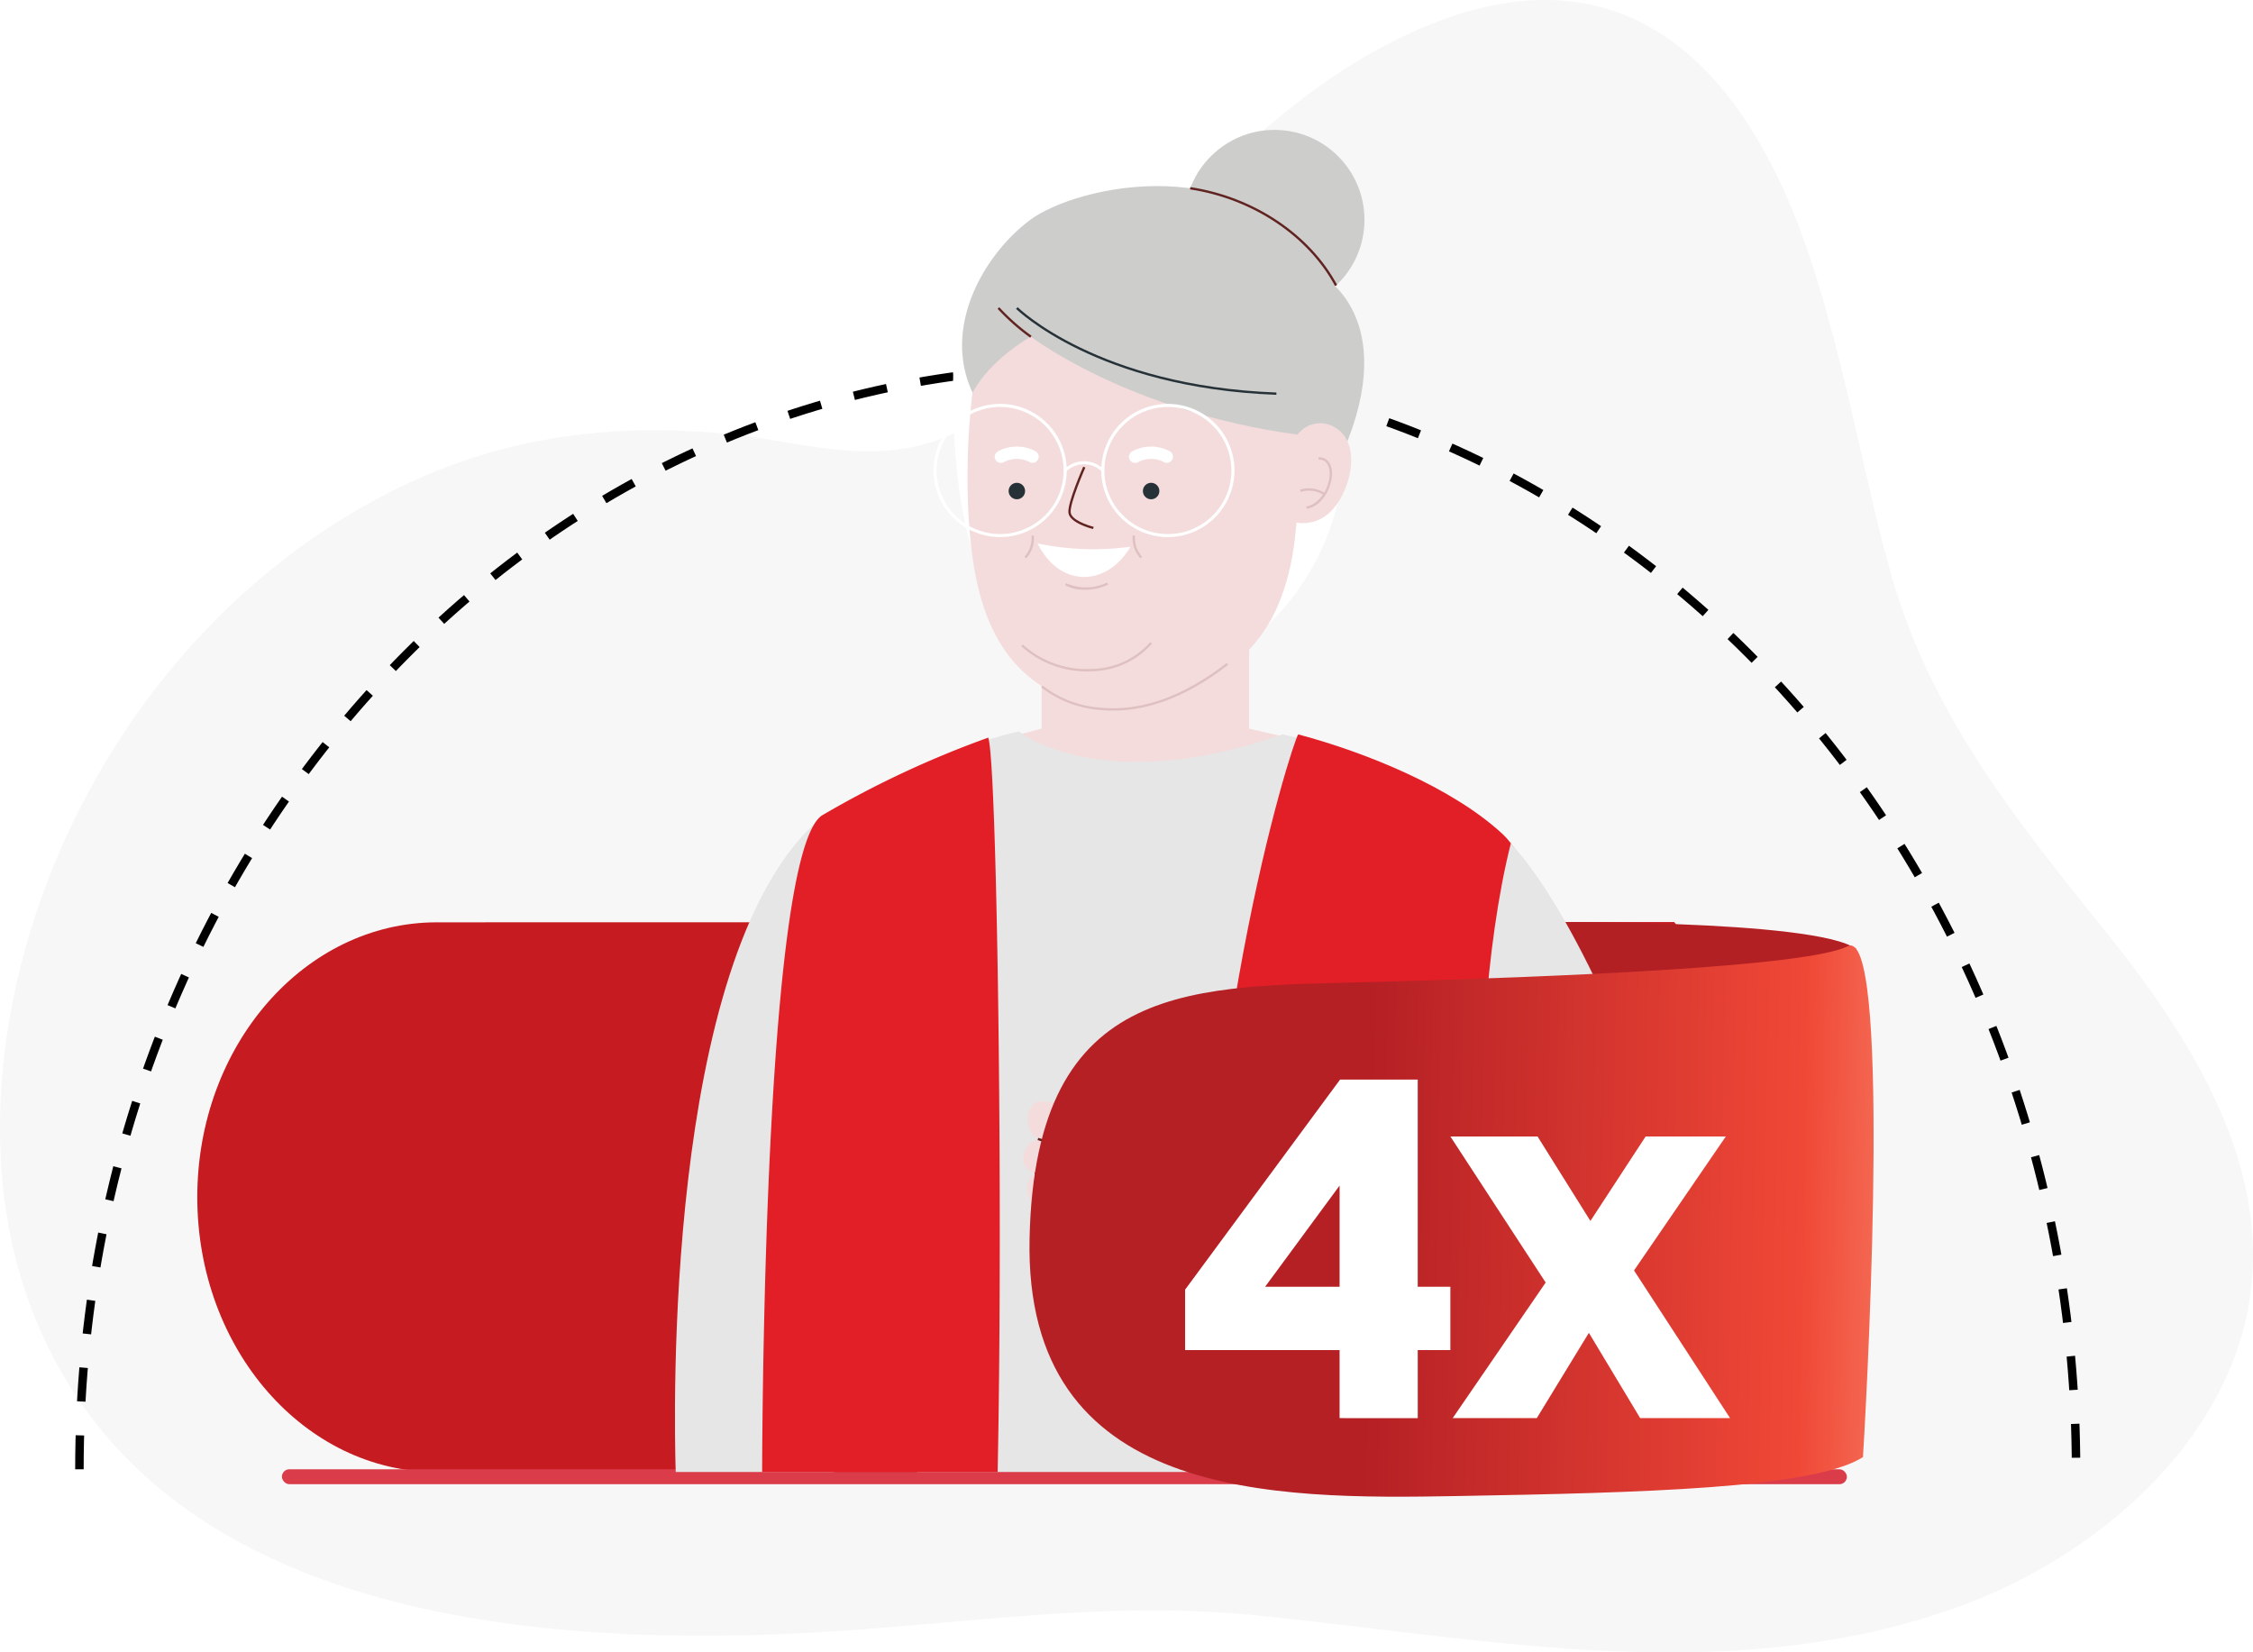
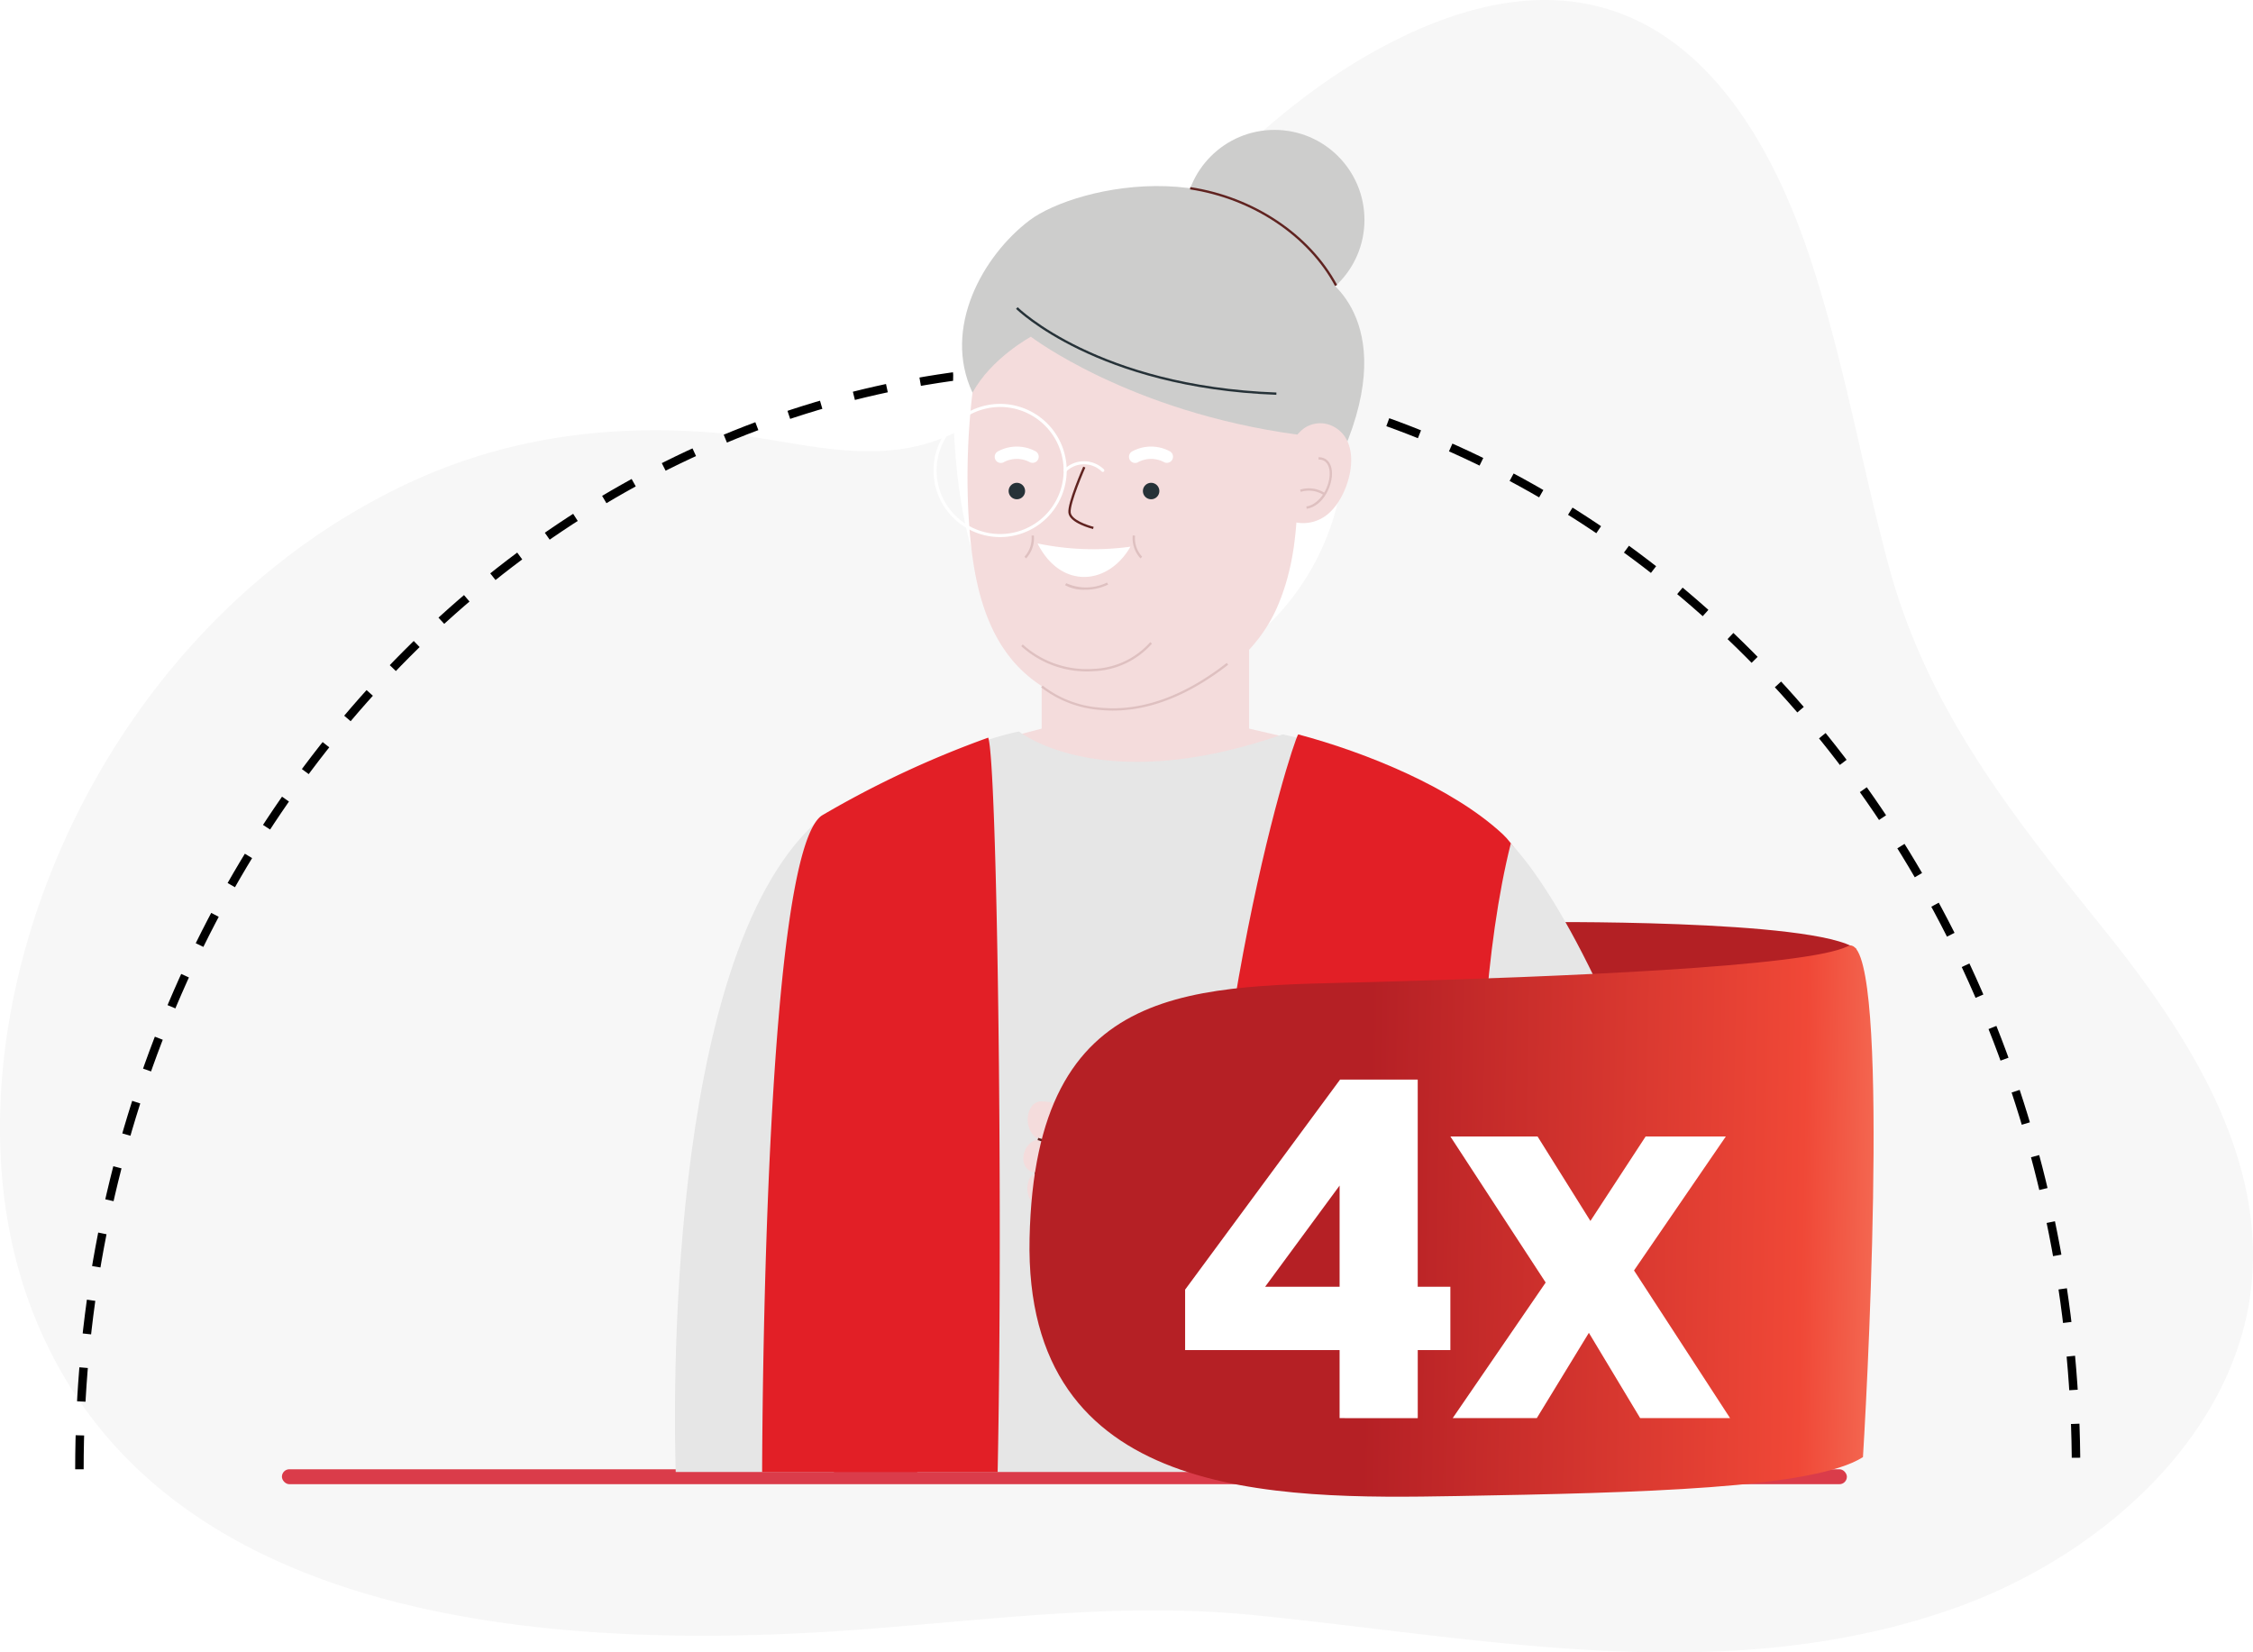
<svg xmlns="http://www.w3.org/2000/svg" width="240.754" height="176.565" viewBox="0 0 240.754 176.565">
  <defs>
    <linearGradient id="a" x1="1.154" x2=".391" y1=".547" y2=".537" gradientUnits="objectBoundingBox">
      <stop offset="0" stop-color="#faa584" />
      <stop offset=".333" stop-color="#f04837" />
      <stop offset="1" stop-color="#b52025" />
    </linearGradient>
    <filter id="b" width="76.232" height="54.172" x="117.635" y="106.364" filterUnits="userSpaceOnUse">
      <feOffset dy="3" input="SourceAlpha" />
      <feGaussianBlur result="blur" stdDeviation="3" />
      <feFlood flood-color="#c32328" />
      <feComposite in2="blur" operator="in" />
      <feComposite in="SourceGraphic" />
    </filter>
  </defs>
  <g data-name="Group 22842" transform="translate(-7479.643 -1903.476)">
    <path d="M7679.33 2077.922c-21.72 4.769-43.921.3-65.678-1.864-14.325-1.425-28.136.513-42.495 1.567-36.5 2.677-77-2.034-88.673-35.766-9.73-28.11 6-69.821 39.89-86.326 11.722-5.71 23.657-6.837 35.3-5.665 6.992.7 14.79 3.387 22.322.56 7.946-2.978 13.825-11.252 19.2-17.21 8-8.874 16.435-18.174 27.16-24.17 24.6-13.757 39.222-.343 46.611 21.7 3.593 10.723 5.5 21.894 8.394 32.8 4.1 15.465 13.006 26.7 23.032 39.142 8.926 11.083 17.28 24.047 15.841 38.107-1.63 15.959-16.01 29.045-32.038 34.627a77.3 77.3 0 0 1-8.865 2.5" fill="#f7f7f7" data-name="Path 20457" />
    <path d="M7488.13 2060.47c0-64.985 47.762-117.667 106.679-117.667s106.679 52.682 106.679 117.667" fill="none" stroke="#000" stroke-dasharray="3.623 3.623" stroke-miterlimit="10" stroke-width=".906" data-name="Path 20458" />
-     <path d="m7526.325 2002.029 132.223-.03s11.055 13.964 12.451 28.655-6.867 30.11-6.867 30.11h-137.807c-14.138 0-25.6-13.147-25.6-29.366s11.462-29.369 25.6-29.369Z" fill="#c61b20" data-name="Path 28697" />
    <path d="M7643.272 2002.013s30.3-.37 34.728 2.859c-.722 3.835-40.9 7.73-40.9 7.73Z" fill="#b32024" data-name="Path 28695" />
    <rect fill="#da3c4a" width="167.232" height="1.597" data-name="Rectangle 13302" rx=".798" transform="translate(7509.768 2060.47)" />
    <g data-name="Group 22799" transform="translate(566.281 240.313)">
      <path d="M7002.473 1820.451c-.611-5.15-5.3-46.346-1.938-69.4-16.234 14.824-15.148 63.753-14.966 69.4Z" fill="#e6e6e6" data-name="Path 28962" />
      <path d="M7017.474 1742.897c3.055 11.76 27.427 13.5 38.247.186l-8.878-2.064v-13h-22.17v13Z" fill="#f4dcdc" data-name="Path 28963" />
      <path d="M7010.677 1760.6c.122 6.078.357 12.152.489 18.228s.186 12.18.215 18.271c.038 7.784.02 15.569 0 23.353h37.172a85.474 85.474 0 0 0 1.377-13.055c.189-2.861.459-5.714.625-8.577.185-3.192.32-6.386.51-9.577s.438-6.4.843-9.577c.394-3.1 1.027-6.125 1.669-9.177 1.232-5.851 1.749-11.819 2.468-17.747.37-3.057.793-6.118 1.39-9.142a62.431 62.431 0 0 0-7.006-1.967c-19.43 6.782-28.173-.307-28.173-.307s-4.276.734-12.011 4.389c.134 1.6.2 3.216.257 4.826.112 3.352.108 6.706.175 10.06Z" fill="#e6e6e6" data-name="Path 28964" />
      <path d="M7087.674 1820.452c-.467-5.972-4.919-59.992-13.751-68.173-5.335-4.941-14.5-8.69-21.837-10.646-.677 1-11.534 34.852-10.31 78.819Z" fill="#e21f26" data-name="Path 28965" />
      <path d="M7019.969 1820.457c.6-29.427-.081-76.124-1.008-78.474a105.614 105.614 0 0 0-17.768 8.313c-5.977 4-6.365 61.9-6.39 70.161Z" fill="#e21f26" data-name="Path 28966" />
      <path d="M7093.536 1820.452c3.825-5.123 3.455-14.24 0-26.3-4.2-15.912-12.245-33.9-18.729-40.87-5.48 21.8-3.441 62.032 1.549 67.166Z" fill="#e6e6e6" data-name="Path 28967" />
      <path d="M7015.248 1701.608c-.762 27.646 8.258 34.343 20 34.343s24.2-13.52 21.451-30.293c0-13.174-7.437-22.55-19.174-22.55s-22.277 5.327-22.277 18.5Z" fill="#fff" data-name="Path 28968" />
      <circle fill="#cdcdcc" cx="9.613" cy="9.613" r="9.613" data-name="Ellipse 1592" transform="translate(7039.941 1677.043)" />
      <path d="M7052.041 1714.907c-.034 4.553-.363 8.957-2.232 13.2-4.318 9.8-18.8 14.566-27.114 6.818-4.6-4.29-5.537-11.183-5.86-17.144a77.733 77.733 0 0 1 1.176-17.558c.074-.423.15-.847.237-1.268l19.54-8.213 11.42 5.192 2.88 12.744-.048 6.229Z" fill="#f4dcdc" data-name="Path 28971" />
      <path d="M7032.301 1739.091a14.267 14.267 0 0 1-1.486-.077 11.738 11.738 0 0 1-6.2-2.409l.166-.182a11.308 11.308 0 0 0 6.061 2.346c4.375.456 8.954-1.15 13.612-4.774l.152.195c-4.185 3.257-8.32 4.9-12.305 4.9Z" fill="#dec0c0" data-name="Path 28972" />
      <path d="M7029.52 1734.906a10.417 10.417 0 0 1-7.031-2.7l.164-.182a10.193 10.193 0 0 0 7.606 2.606 8.487 8.487 0 0 0 6.015-2.85l.19.155a8.732 8.732 0 0 1-6.186 2.942c-.253.02-.507.029-.76.029Z" fill="#dec0c0" data-name="Path 28973" />
      <path d="M7052.001 1709.603c-18.007-2.445-28.479-10.46-28.479-10.46s-4.254 2.3-6.235 5.984c-3.242-6.9 1.092-14.625 6.076-18.41s23.593-7.924 31.212 5.876c0 0 8.488 4.474 2.326 18.816Z" fill="#cdcdcc" data-name="Path 28974" />
      <path d="M7051.794 1709.866a4.378 4.378 0 0 1 .825-.868 3.028 3.028 0 0 1 3.391-.17c3.087 1.816 1.546 7.247-.625 9.153a4.108 4.108 0 0 1-3.9.921 3.18 3.18 0 0 1-1.926-3.326 10.62 10.62 0 0 1 1.245-3.99 12.226 12.226 0 0 1 .99-1.72Z" fill="#f4dcdc" data-name="Path 28975" />
      <path d="m7052.998 1717.53-.041-.243c1.529-.256 2.61-2.258 2.487-3.745-.04-.478-.246-1.28-1.183-1.28v-.248c.829 0 1.349.55 1.429 1.507.115 1.431-.875 3.704-2.692 4.01Z" fill="#dec0c0" data-name="Path 28976" />
      <path d="M7054.828 1716.07a2.928 2.928 0 0 0-2.464-.349l-.076-.236a3.128 3.128 0 0 1 2.693.392Z" fill="#dec0c0" data-name="Path 28977" />
-       <path d="M7023.451 1699.243a23.1 23.1 0 0 1-3.487-3.084l.18-.168a22.868 22.868 0 0 0 3.45 3.05Z" fill="#602320" data-name="Path 28979" />
      <path d="M7056.024 1693.724c-2.884-5.359-8.825-9.315-15.5-10.324l.036-.244c6.755 1.02 12.765 5.025 15.686 10.451Z" fill="#602320" data-name="Path 28980" />
      <path d="M7029.27 1726.178a4.112 4.112 0 0 1-2.1-.49l.13-.21a5.1 5.1 0 0 0 4.36-.07l.118.218a5.556 5.556 0 0 1-2.508.552Z" fill="#dec0c0" data-name="Path 28983" />
      <path d="M7024.233 1721.231c2.468 4.914 7.537 4.517 9.927.347a29.21 29.21 0 0 1-9.927-.347Z" fill="#fff" data-name="Path 28984" />
      <path d="M7020.318 1712.63a.658.658 0 0 1-.3-1.246 4.235 4.235 0 0 1 4 0 .658.658 0 0 1-.593 1.174 2.943 2.943 0 0 0-2.817 0 .654.654 0 0 1-.29.072Z" fill="#fff" data-name="Path 28985" />
      <path d="M7034.667 1712.63a.658.658 0 0 1-.3-1.246 4.235 4.235 0 0 1 4 0 .658.658 0 0 1-.593 1.174 2.943 2.943 0 0 0-2.817 0 .654.654 0 0 1-.29.072Z" fill="#fff" data-name="Path 28986" />
      <path d="M7030.168 1719.69c-.1-.024-2.523-.627-2.639-1.743-.111-1.063 1.517-4.766 1.587-4.923l.226.1c-.017.038-1.671 3.8-1.567 4.8.08.784 1.8 1.37 2.452 1.53Z" fill="#602320" data-name="Path 28987" />
      <g fill="#263238" data-name="Group 22789">
        <path d="M7022.777 1715.632a.755.755 0 1 1-.755-.755.755.755 0 0 1 .755.755Z" data-name="Path 28992" />
        <path d="M7022.023 1716.51a.878.878 0 1 1 .878-.878.879.879 0 0 1-.878.878Zm0-1.509a.631.631 0 1 0 .631.631.632.632 0 0 0-.63-.632Z" data-name="Path 28993" />
      </g>
      <g fill="#263238" data-name="Group 22790" transform="translate(7035.493 1714.754)">
        <circle cx=".754" cy=".754" r=".754" data-name="Ellipse 1595" transform="translate(.123 .124)" />
        <path d="M.878 1.756a.878.878 0 1 1 .878-.878.879.879 0 0 1-.878.878Zm0-1.509a.631.631 0 1 0 .63.631.632.632 0 0 0-.63-.632Z" data-name="Path 28994" />
      </g>
      <path d="M7035.238 1722.828a3.121 3.121 0 0 1-.83-2.456l.246.031a2.924 2.924 0 0 0 .756 2.248Z" fill="#dec0c0" data-name="Path 28995" />
      <path d="m7023.007 1722.828-.172-.177a2.915 2.915 0 0 0 .756-2.248l.245-.03a3.122 3.122 0 0 1-.829 2.455Z" fill="#dec0c0" data-name="Path 28996" />
      <g fill="#fff" data-name="Group 22791">
        <path d="M7020.233 1720.552a7.116 7.116 0 1 1 7.117-7.117 7.125 7.125 0 0 1-7.117 7.117Zm0-13.9a6.787 6.787 0 1 0 6.788 6.787 6.8 6.8 0 0 0-6.788-6.79Z" data-name="Path 28997" />
        <path d="M7027.185 1713.6a.164.164 0 0 1-.1-.294 3.045 3.045 0 0 1 4.23 0 .164.164 0 0 1-.212.25 2.719 2.719 0 0 0-3.817 0 .164.164 0 0 1-.1.044Z" data-name="Path 28998" />
-         <path d="M7038.16 1720.552a7.116 7.116 0 1 1 7.117-7.117 7.125 7.125 0 0 1-7.116 7.117Zm0-13.9a6.787 6.787 0 1 0 6.788 6.787 6.8 6.8 0 0 0-6.786-6.79Z" data-name="Path 28999" />
      </g>
      <path d="M7049.751 1705.35c-19.164-.708-27.732-9.1-27.816-9.188l.175-.174c.084.084 8.592 8.41 27.65 9.116Z" fill="#263238" data-name="Path 29001" />
      <g data-name="Group 22798">
        <g data-name="Group 22797">
          <g data-name="Group 22796">
            <path d="M7045.148 1784.509a34.944 34.944 0 0 0-9.615-5.683l-.009 4.469s-8.9-2.461-10.774-2.441c-1.9-.163-2.255 3.573-.048 4.146-1.745-.537-3.191 3.067-.5 3.576-1.16-.292-1.812 3.1.488 3.657-.954-.095-.844 3.087 1.9 4.123 0 0 7.312 4.046 12.52 3.32 1.01-.14 9.327.135 10.563-6.366.747-3.912-2.122-6.98-4.525-8.801Z" fill="#f4dcdc" data-name="Path 29008" />
            <path d="m7024.545 1792.317.095-.229 5.169 2.147-.095.228z" fill="#602320" data-name="Rectangle 13313" />
            <path d="m7023.915 1788.6.086-.232 5.842 2.193-.086.23z" fill="#602320" data-name="Rectangle 13314" />
            <path d="m7024.236 1784.986.073-.237 6.069 1.87-.073.235z" fill="#602320" data-name="Rectangle 13315" />
            <path d="m7038.204 1784.19-2.713-.776.068-.237 2.713.776Z" fill="#602320" data-name="Path 29009" />
          </g>
          <path d="M7045.311 1803.543a31.774 31.774 0 0 0 7.652-16.279l-5.765-2.71c-4.046 2.93-8.7 14.024-7.652 16.279Z" fill="#fff" data-name="Path 29010" />
          <path d="M7074.054 1820.45h7.85l10.909-20.837a29.109 29.109 0 0 0-3.817-1.845s-33.3-13.762-37.545-11.215c-2.42 2.775-6.484 13.564-6.84 16.7.006 4.97 17.95 12.364 29.443 17.197Z" fill="#e6e6e6" data-name="Path 29011" />
          <path d="M7089.941 1802.643a8.139 8.139 0 0 0-4.326-6.341l-14.054-5.075.083-.232 14.064 5.08a8.39 8.39 0 0 1 4.478 6.547Z" fill="#602320" data-name="Path 29012" />
          <path d="M7090.259 1799.14a6.186 6.186 0 0 0-4.605-2.827l.016-.246a6.452 6.452 0 0 1 4.8 2.95Z" fill="#602320" data-name="Path 29013" />
-           <path d="m7044.74 1803.274-.246-.032a33.413 33.413 0 0 1 6.86-16.764l.193.154a32.728 32.728 0 0 0-6.808 16.642Z" fill="#602320" data-name="Path 29014" />
        </g>
      </g>
    </g>
    <g data-name="Group 22800">
      <path d="M1994.059 2463.825c-4.488 2.215-31.159 3.267-50.392 3.81s-36.415-.614-37.031 27.389 26.046 27.894 45.668 27.545 38.114-.8 43.387-4.158c.71-11.466 2.856-56.799-1.632-54.586Z" fill="url(#a)" data-name="Path 28696" transform="translate(5683.026 -459.236)" />
      <g filter="url(#b)" transform="translate(7479.644 1903.474)">
        <path d="m175.267 148.532-5.482-9.114-5.565 9.114h-8.986l9.935-14.488-10.183-15.606h9.316l5.648 9.028 5.9-9.028h8.57l-9.81 14.316 10.263 15.778Zm-32.12 0v-7.272H126.64v-6.459l16.556-22.44h8.3v22.136h3.488v6.766h-3.485v7.275Zm-7.957-14.038h7.958v-10.812Z" fill="#fff" data-name="Union 90" />
      </g>
    </g>
  </g>
</svg>